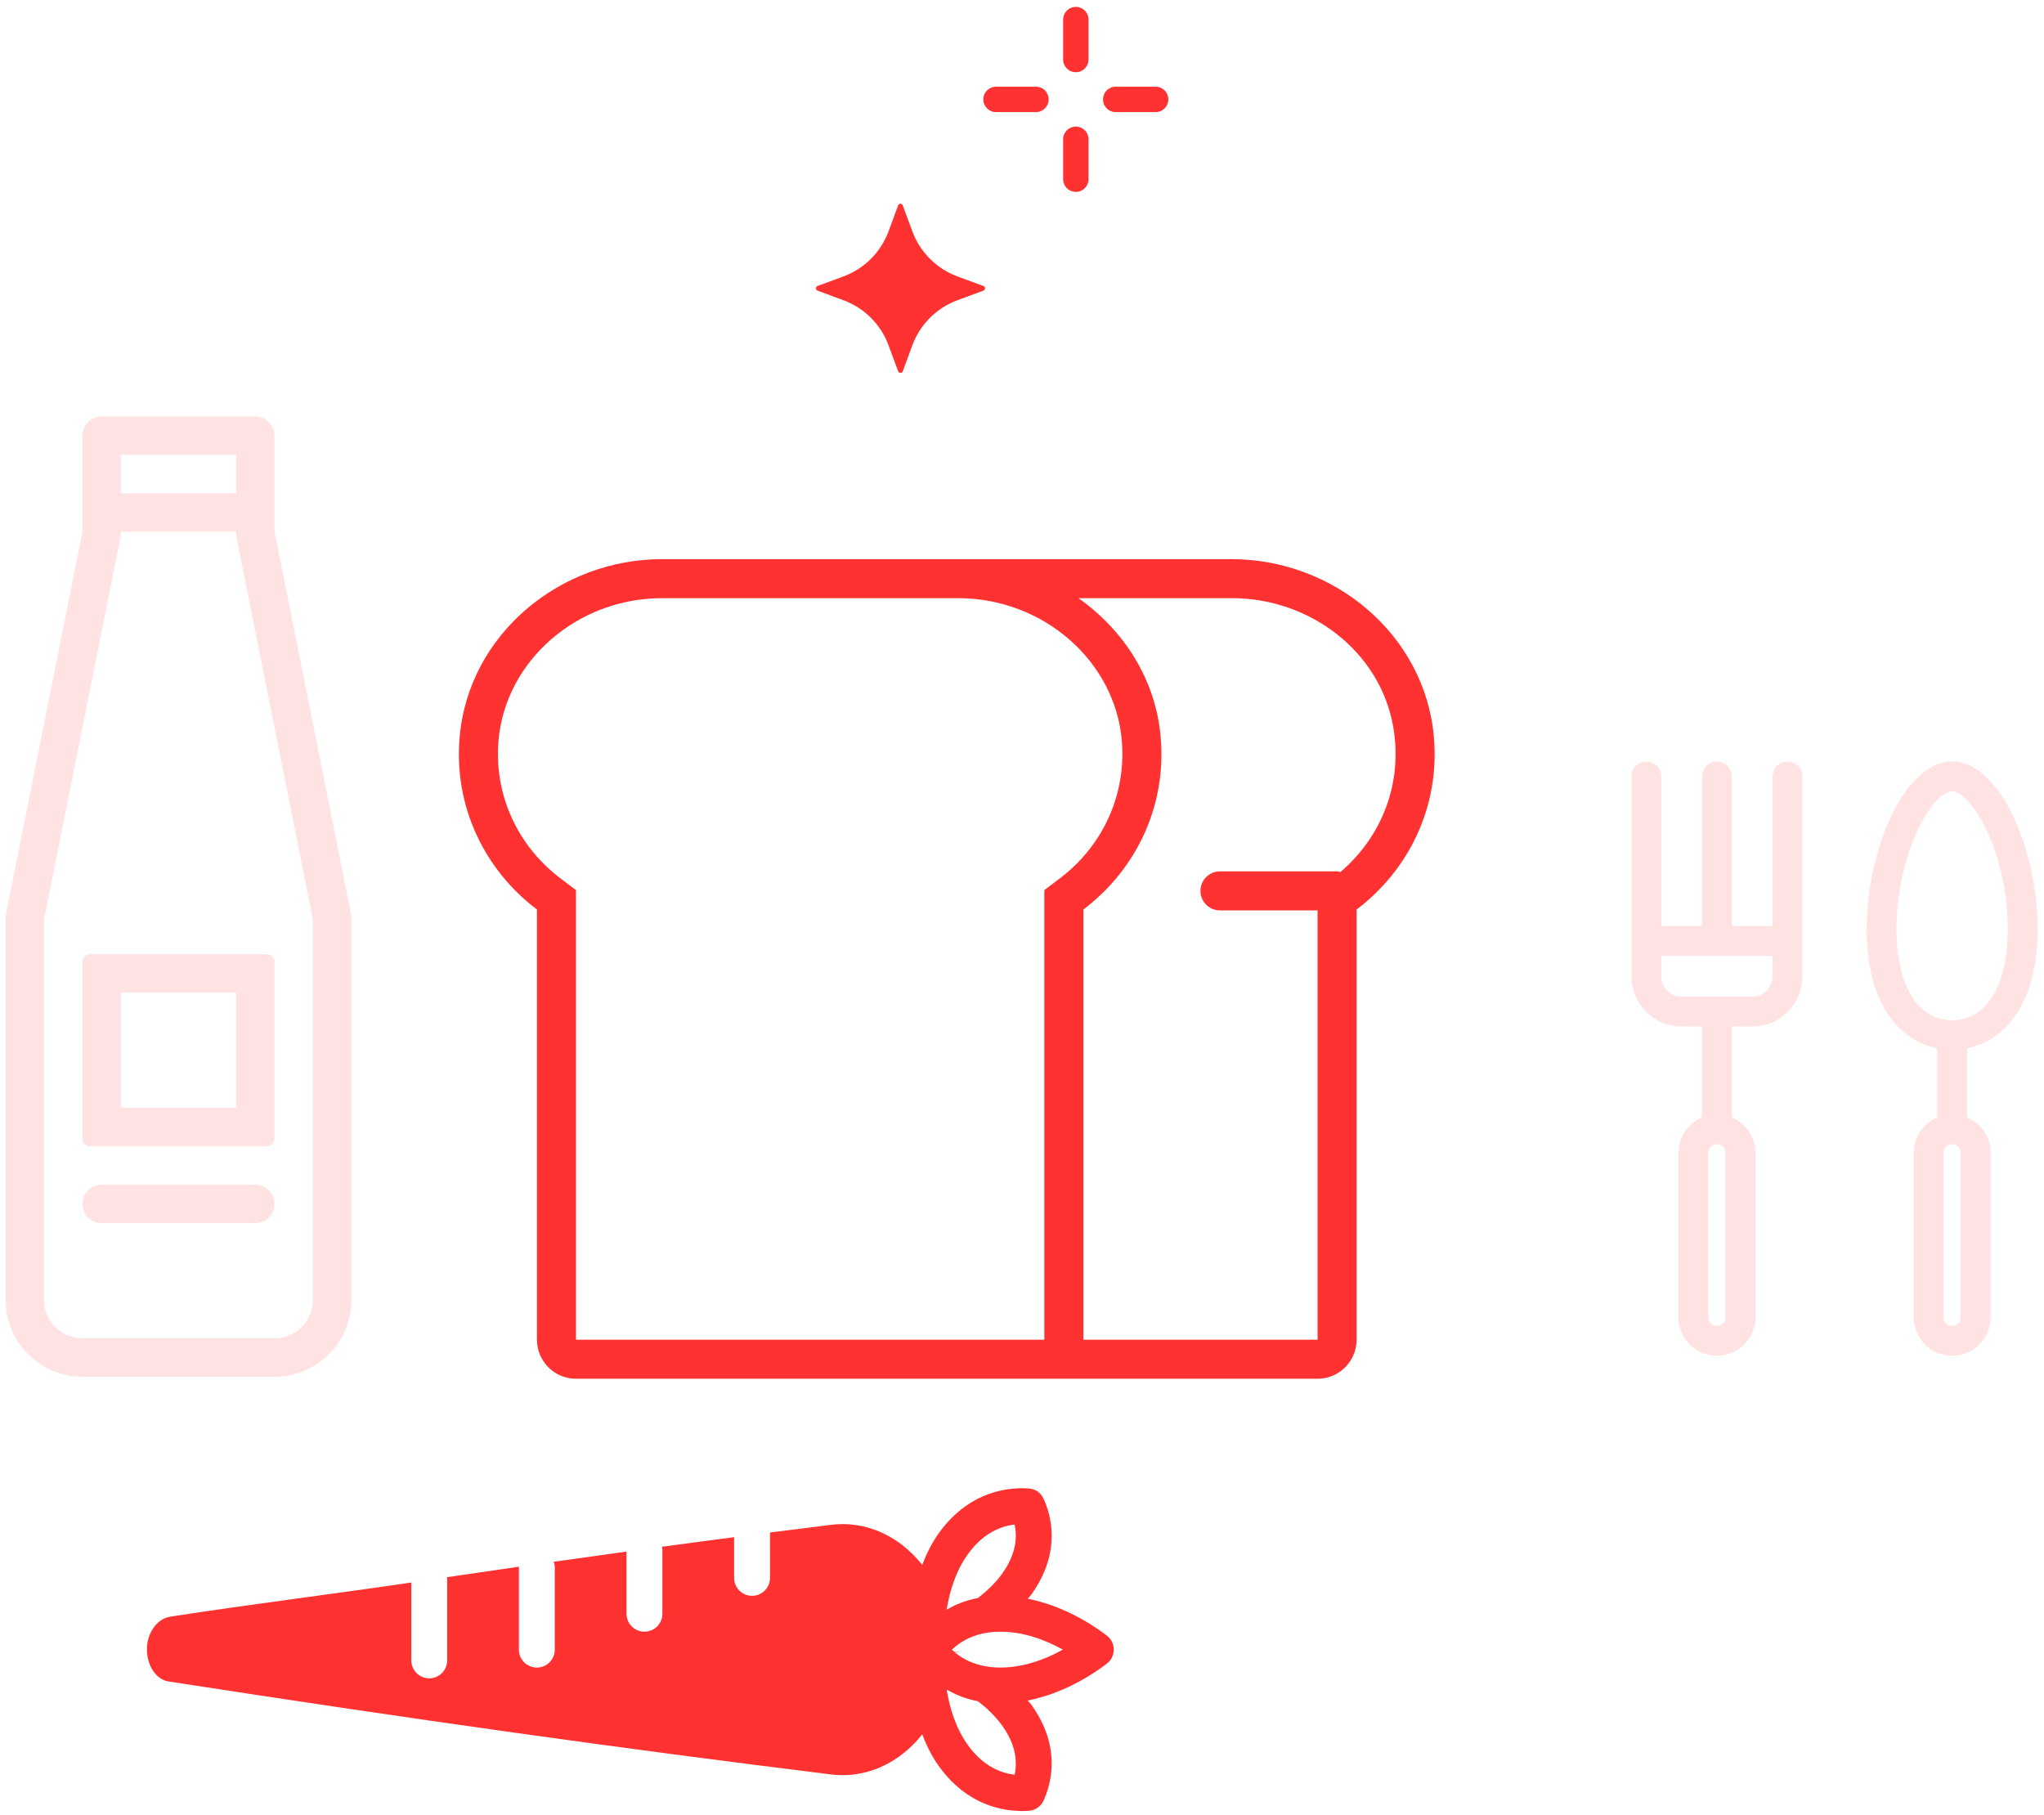
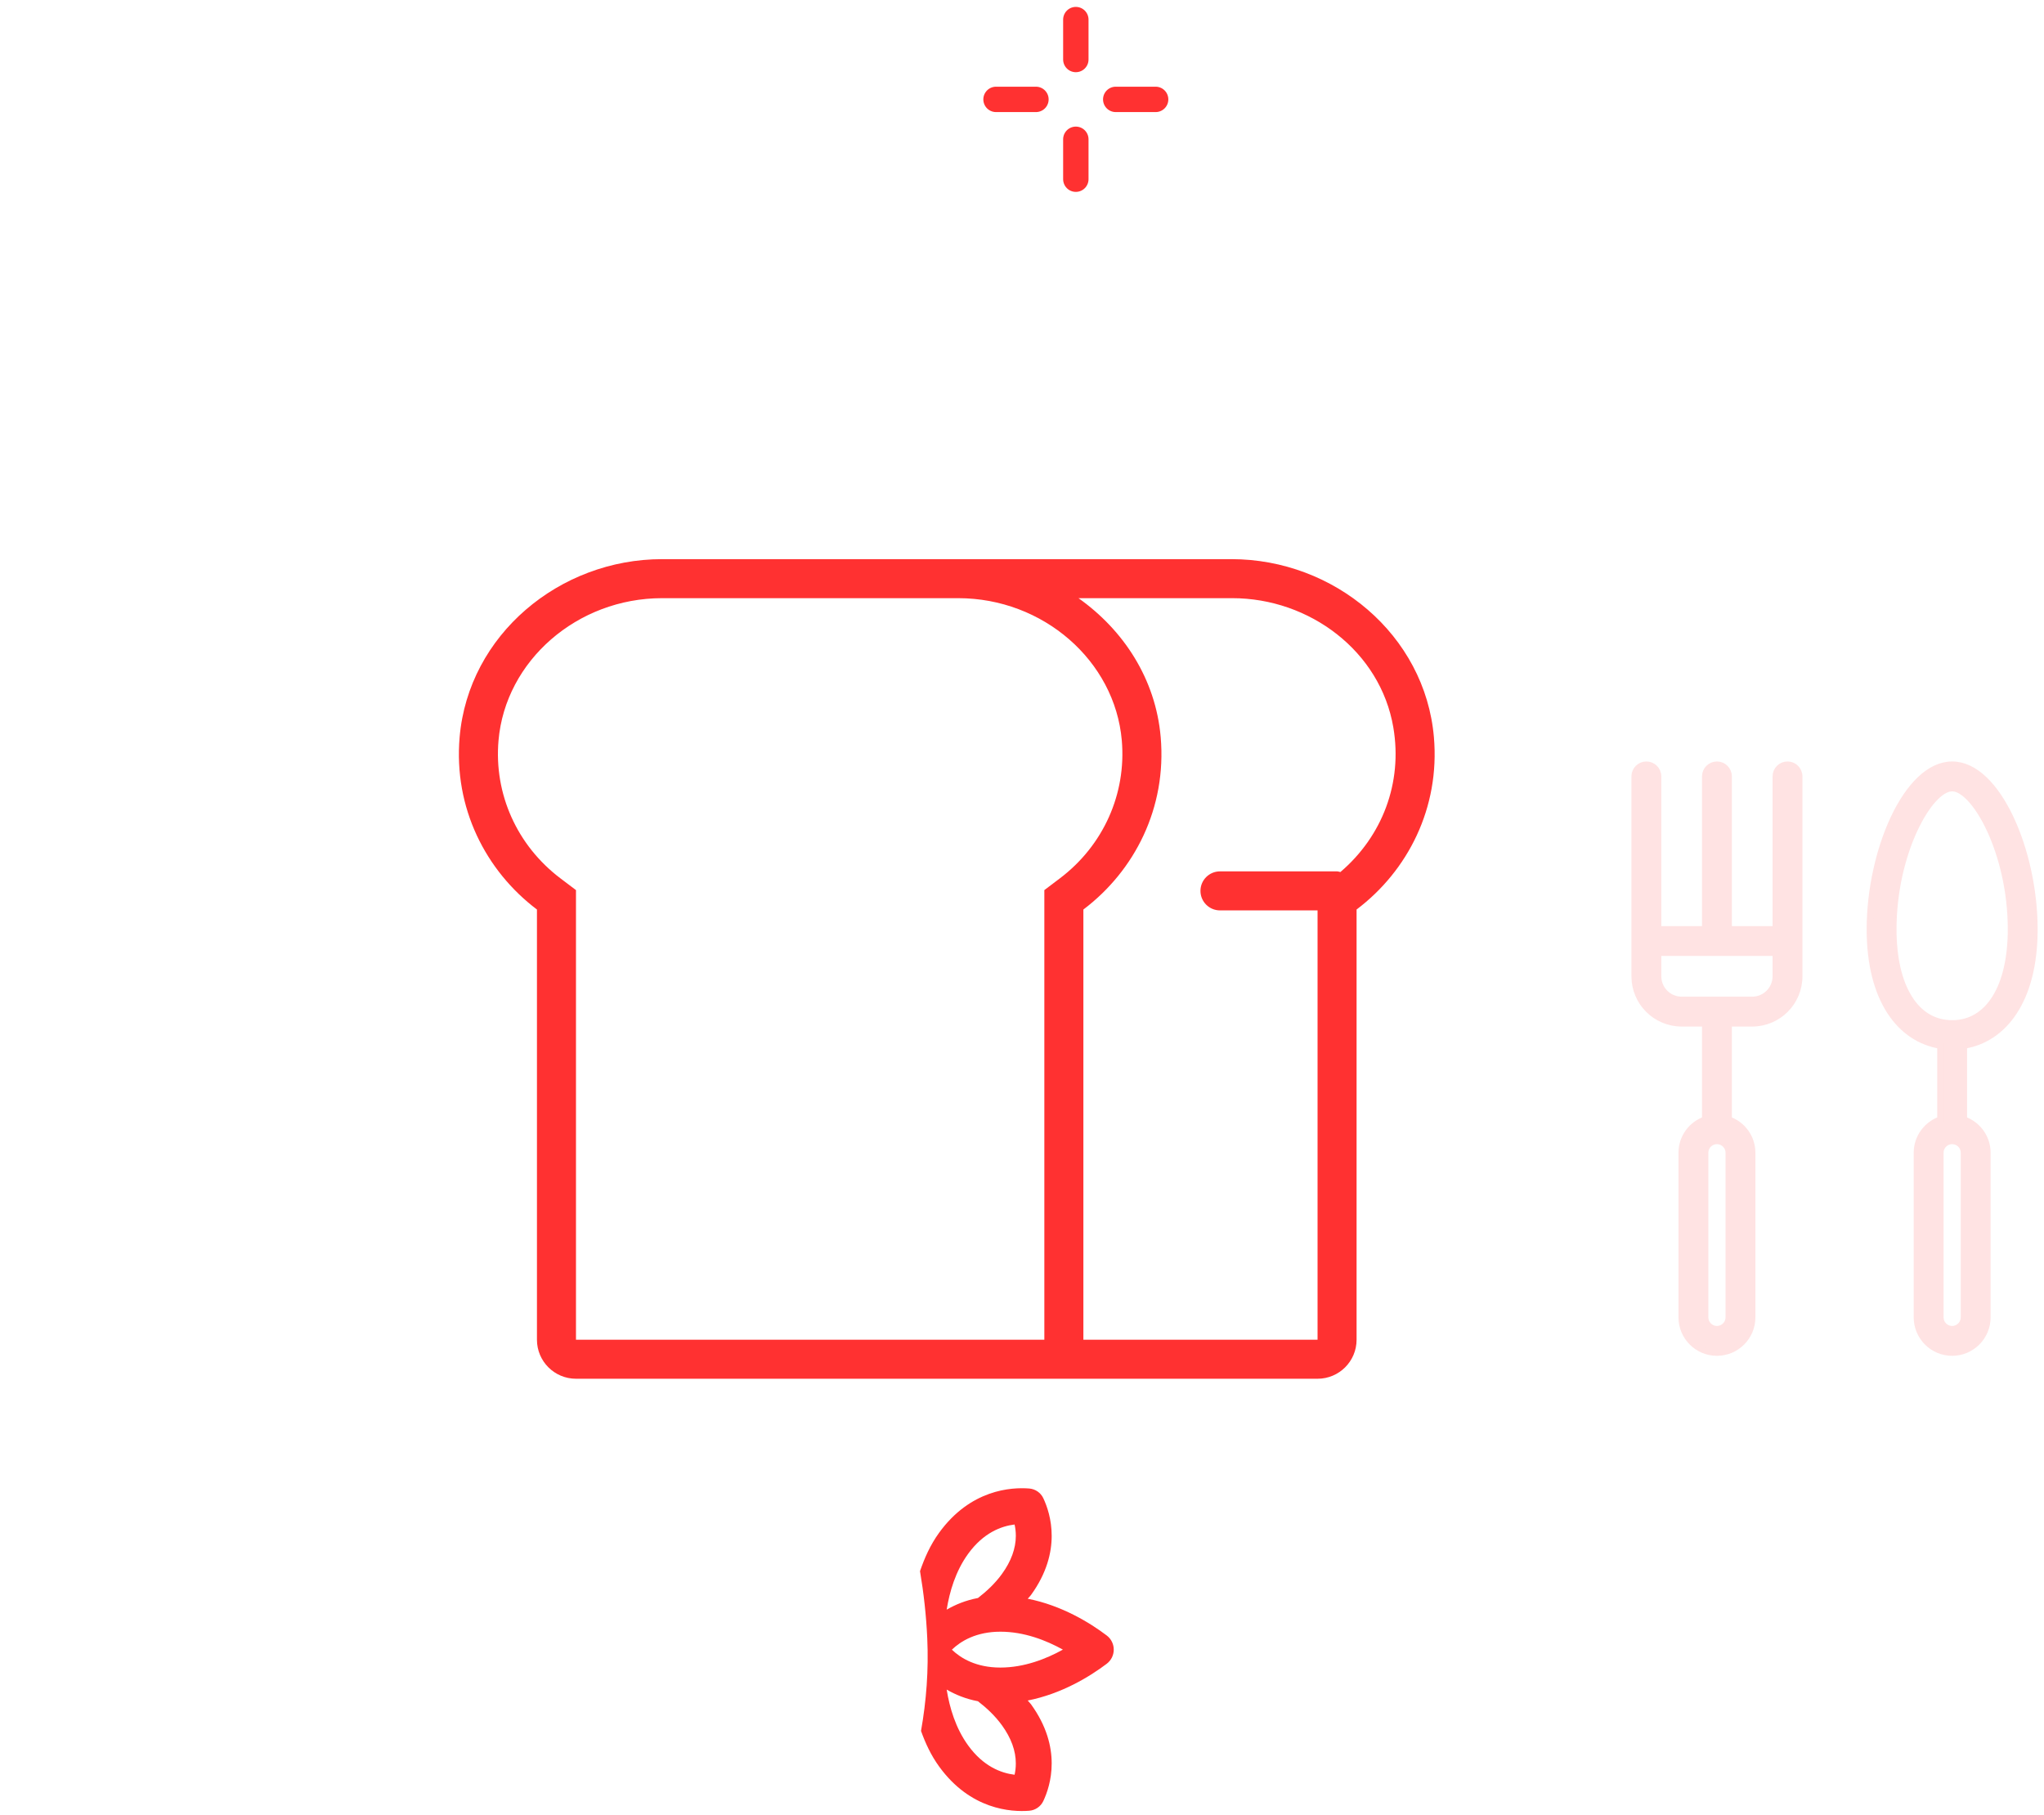
<svg xmlns="http://www.w3.org/2000/svg" width="161px" height="143px" viewBox="0 0 161 143" version="1.1">
  <title>Group 326</title>
  <desc>Created with Sketch.</desc>
  <defs />
  <g id="Page-1" stroke="none" stroke-width="1" fill="none" fill-rule="evenodd">
    <g id="Group-326" transform="translate(0, 1)">
-       <path d="M21.624,93.83 C21.624,94.666 20.946,95.343 20.111,95.343 L8.009,95.343 C7.173,95.343 6.496,94.666 6.496,93.83 C6.496,92.995 7.173,92.317 8.009,92.317 L20.111,92.317 C20.946,92.317 21.624,92.995 21.624,93.83 Z M9.521,86.266 L18.598,86.266 L18.598,77.189 L9.521,77.189 L9.521,86.266 Z M6.496,74.768 L6.496,88.686 C6.496,89.021 6.767,89.292 7.101,89.292 L21.02,89.292 C21.353,89.292 21.624,89.021 21.624,88.686 L21.624,74.768 C21.624,74.434 21.353,74.164 21.02,74.164 L7.101,74.164 C6.767,74.164 6.496,74.434 6.496,74.768 Z M24.649,101.394 C24.649,103.062 23.292,104.42 21.624,104.42 L6.496,104.42 C4.827,104.42 3.47,103.062 3.47,101.394 L3.47,71.437 L9.463,41.475 C9.502,41.279 9.521,41.081 9.521,40.882 L18.599,40.882 C18.599,41.081 18.618,41.279 18.657,41.475 L24.649,71.437 L24.649,101.394 Z M9.521,37.855 L18.598,37.855 L18.598,34.83 L9.521,34.83 L9.521,37.855 Z M21.624,40.882 L21.624,33.317 C21.624,32.481 20.947,31.805 20.111,31.805 L8.009,31.805 C7.173,31.805 6.496,32.481 6.496,33.317 L6.496,40.882 L0.444,71.138 L0.444,101.394 C0.444,104.736 3.154,107.446 6.496,107.446 L21.624,107.446 C24.967,107.446 27.676,104.736 27.676,101.394 L27.676,71.138 L21.624,40.882 Z" id="Fill-304" fill="#FFE3E3" />
      <path d="M105.578,67.691 C105.49,67.675 105.41,67.638 105.317,67.638 L96.095,67.638 C95.246,67.638 94.557,68.327 94.557,69.175 C94.557,70.024 95.246,70.712 96.095,70.712 L103.78,70.712 L103.78,104.53 L85.335,104.53 L85.335,70.643 C89.38,67.587 91.908,62.628 91.424,57.058 C91.026,52.484 88.503,48.634 84.949,46.118 L97.059,46.118 C103.151,46.118 108.728,50.295 109.749,56.3 C110.492,60.672 108.875,64.88 105.578,67.691 M83.481,68.19 L82.26,69.113 L82.26,70.643 L82.26,104.53 L45.368,104.53 L45.368,70.643 L45.368,69.113 L44.147,68.19 C40.725,65.604 38.9,61.543 39.267,57.325 C39.813,51.041 45.473,46.118 52.151,46.118 L75.477,46.118 C82.156,46.118 87.815,51.041 88.361,57.325 C88.727,61.543 86.903,65.604 83.481,68.19 M112.944,57.058 C112.244,49.007 105.079,43.044 96.998,43.044 L52.151,43.044 C44.07,43.044 36.904,49.007 36.204,57.058 C35.721,62.628 38.249,67.587 42.294,70.643 L42.294,104.53 C42.294,106.228 43.671,107.604 45.368,107.604 L103.78,107.604 C105.478,107.604 106.854,106.228 106.854,104.53 L106.854,70.643 C110.9,67.587 113.428,62.628 112.944,57.058" id="Fill-306" fill="#FF3131" />
-       <path d="M65.467,138.773 C48.975,136.74 32.601,134.442 13.272,131.449 C12.321,131.301 11.574,130.247 11.574,128.908 C11.574,127.63 12.375,126.505 13.398,126.347 C19.752,125.363 26.727,124.498 32.399,123.654 L32.399,129.789 C32.399,130.57 33.03,131.202 33.811,131.202 C34.591,131.201 35.224,130.57 35.224,129.789 L35.224,123.292 C35.224,123.272 35.213,123.255 35.212,123.235 C37.123,122.954 39.013,122.677 40.881,122.409 C40.88,122.421 40.874,122.431 40.874,122.444 L40.874,128.942 C40.874,129.722 41.506,130.355 42.286,130.355 C43.067,130.354 43.699,129.722 43.699,128.942 L43.699,122.444 C43.698,122.294 43.657,122.156 43.613,122.021 C45.535,121.748 47.449,121.48 49.349,121.218 L49.35,126.117 C49.35,126.897 49.982,127.529 50.762,127.529 C51.542,127.529 52.175,126.897 52.174,126.117 L52.174,121.031 C52.175,120.962 52.145,120.903 52.136,120.837 C54.03,120.581 55.927,120.33 57.824,120.082 L57.824,123.292 C57.824,124.072 58.457,124.704 59.238,124.704 C60.018,124.704 60.65,124.071 60.651,123.292 L60.65,119.717 C62.248,119.513 63.848,119.309 65.466,119.11 C67.627,118.844 69.77,119.537 71.5,121.062 C73.593,122.906 74.798,125.688 74.808,128.692 L74.809,128.908 L74.809,129.124 L75.551,129.132 L75.551,129.157 L74.809,129.157 C74.809,132.169 73.607,134.96 71.511,136.812 C69.779,138.344 67.633,139.041 65.467,138.773" id="Fill-308" fill="#FF3131" />
      <path d="M78.801,130.354 C76.888,130.354 75.682,129.622 74.977,128.945 C75.683,128.268 76.892,127.529 78.801,127.529 C80.668,127.529 82.396,128.206 83.722,128.941 C82.396,129.677 80.667,130.353 78.801,130.354 M79.916,138.796 C78.858,138.67 77.456,138.144 76.258,136.488 C75.263,135.115 74.795,133.504 74.568,132.09 C75.254,132.485 76.054,132.823 77.031,133.007 C77.726,133.543 78.384,134.162 78.92,134.901 C79.646,135.903 80.014,136.914 80.013,137.906 C80.013,138.233 79.975,138.532 79.916,138.796 M76.257,121.395 C77.457,119.739 78.858,119.213 79.916,119.086 C79.975,119.351 80.014,119.651 80.014,119.977 C80.013,120.969 79.646,121.98 78.92,122.982 C78.385,123.721 77.727,124.338 77.032,124.875 C76.054,125.059 75.254,125.398 74.567,125.792 C74.795,124.377 75.263,122.768 76.257,121.395 M87.171,127.826 C85.853,126.828 83.629,125.458 80.951,124.933 C81.032,124.83 81.131,124.747 81.208,124.639 C82.453,122.921 82.838,121.312 82.838,119.977 C82.838,118.678 82.473,117.639 82.178,117.012 C81.975,116.581 81.549,116.289 81.073,116.25 C79.647,116.138 76.439,116.328 73.969,119.738 C73.273,120.7 72.821,121.729 72.467,122.759 C72.76,124.497 72.958,126.264 73.038,128.057 C73.15,130.54 72.968,132.975 72.546,135.347 C72.889,136.302 73.323,137.252 73.969,138.145 C76.44,141.555 79.647,141.745 81.073,141.632 C81.549,141.595 81.975,141.301 82.178,140.87 C82.473,140.244 82.838,139.205 82.838,137.906 C82.838,136.572 82.452,134.962 81.208,133.245 C81.13,133.137 81.032,133.053 80.95,132.95 C83.629,132.424 85.853,131.055 87.171,130.057 C87.541,129.777 87.727,129.359 87.727,128.941 C87.727,128.523 87.541,128.106 87.171,127.826" id="Fill-310" fill="#FF3131" />
      <path d="M153.765,79.611 C150.909,79.611 149.134,76.771 149.134,72.2 C149.134,66.171 151.979,61.084 153.765,61.084 C155.552,61.084 158.397,66.171 158.397,72.2 C158.397,76.771 156.622,79.611 153.765,79.611 Z M154.692,102.769 C154.692,103.28 154.276,103.695 153.765,103.695 C153.255,103.695 152.839,103.28 152.839,102.769 L152.839,89.8 C152.839,89.29 153.255,88.874 153.765,88.874 C154.276,88.874 154.692,89.29 154.692,89.8 L154.692,102.769 Z M160.249,72.2 C160.249,66.06 157.347,59.231 153.765,59.231 C150.184,59.231 147.281,66.06 147.281,72.2 C147.281,77.795 149.7,80.856 152.839,81.36 L152.839,87.191 C151.763,87.574 150.987,88.592 150.987,89.8 L150.987,102.769 C150.987,104.304 152.231,105.548 153.765,105.548 C155.3,105.548 156.544,104.304 156.544,102.769 L156.544,89.8 C156.544,88.592 155.768,87.574 154.692,87.191 L154.692,81.36 C157.83,80.856 160.249,77.795 160.249,72.2 Z M139.87,75.905 C139.87,76.926 139.039,77.757 138.018,77.757 L132.459,77.757 C131.438,77.757 130.607,76.926 130.607,75.905 L130.607,74.052 L139.87,74.052 L139.87,75.905 Z M136.165,102.769 C136.165,103.28 135.748,103.695 135.239,103.695 C134.729,103.695 134.312,103.28 134.312,102.769 L134.312,89.8 C134.312,89.29 134.729,88.874 135.239,88.874 C135.748,88.874 136.165,89.29 136.165,89.8 L136.165,102.769 Z M140.796,59.231 C140.285,59.231 139.87,59.646 139.87,60.158 L139.87,72.2 L136.165,72.2 L136.165,60.158 C136.165,59.646 135.75,59.231 135.239,59.231 C134.727,59.231 134.312,59.646 134.312,60.158 L134.312,72.2 L130.607,72.2 L130.607,60.158 C130.607,59.646 130.193,59.231 129.681,59.231 C129.168,59.231 128.754,59.646 128.754,60.158 L128.754,75.905 C128.754,77.952 130.413,79.611 132.459,79.611 L134.312,79.611 L134.312,87.191 C133.236,87.574 132.459,88.592 132.459,89.8 L132.459,102.769 C132.459,104.304 133.704,105.548 135.239,105.548 C136.773,105.548 138.018,104.304 138.018,102.769 L138.018,89.8 C138.018,88.592 137.242,87.574 136.165,87.191 L136.165,79.611 L138.018,79.611 C140.064,79.611 141.723,77.952 141.723,75.905 L141.723,60.158 C141.723,59.646 141.309,59.231 140.796,59.231 Z" id="Fill-312" fill="#FFE3E3" />
      <path d="M153.765,79.611 C150.909,79.611 149.134,76.771 149.134,72.2 C149.134,66.171 151.979,61.084 153.765,61.084 C155.552,61.084 158.397,66.171 158.397,72.2 C158.397,76.771 156.622,79.611 153.765,79.611 Z M154.692,102.769 C154.692,103.28 154.276,103.695 153.765,103.695 C153.255,103.695 152.839,103.28 152.839,102.769 L152.839,89.8 C152.839,89.29 153.255,88.874 153.765,88.874 C154.276,88.874 154.692,89.29 154.692,89.8 L154.692,102.769 Z M160.249,72.2 C160.249,66.06 157.347,59.231 153.765,59.231 C150.184,59.231 147.281,66.06 147.281,72.2 C147.281,77.795 149.7,80.856 152.839,81.36 L152.839,87.191 C151.763,87.574 150.987,88.592 150.987,89.8 L150.987,102.769 C150.987,104.304 152.231,105.548 153.765,105.548 C155.3,105.548 156.544,104.304 156.544,102.769 L156.544,89.8 C156.544,88.592 155.768,87.574 154.692,87.191 L154.692,81.36 C157.83,80.856 160.249,77.795 160.249,72.2 Z M139.87,75.905 C139.87,76.926 139.039,77.757 138.018,77.757 L132.459,77.757 C131.438,77.757 130.607,76.926 130.607,75.905 L130.607,74.052 L139.87,74.052 L139.87,75.905 Z M136.165,102.769 C136.165,103.28 135.748,103.695 135.239,103.695 C134.729,103.695 134.312,103.28 134.312,102.769 L134.312,89.8 C134.312,89.29 134.729,88.874 135.239,88.874 C135.748,88.874 136.165,89.29 136.165,89.8 L136.165,102.769 Z M140.796,59.231 C140.285,59.231 139.87,59.646 139.87,60.158 L139.87,72.2 L136.165,72.2 L136.165,60.158 C136.165,59.646 135.75,59.231 135.239,59.231 C134.727,59.231 134.312,59.646 134.312,60.158 L134.312,72.2 L130.607,72.2 L130.607,60.158 C130.607,59.646 130.193,59.231 129.681,59.231 C129.168,59.231 128.754,59.646 128.754,60.158 L128.754,75.905 C128.754,77.952 130.413,79.611 132.459,79.611 L134.312,79.611 L134.312,87.191 C133.236,87.574 132.459,88.592 132.459,89.8 L132.459,102.769 C132.459,104.304 133.704,105.548 135.239,105.548 C136.773,105.548 138.018,104.304 138.018,102.769 L138.018,89.8 C138.018,88.592 137.242,87.574 136.165,87.191 L136.165,79.611 L138.018,79.611 C140.064,79.611 141.723,77.952 141.723,75.905 L141.723,60.158 C141.723,59.646 141.309,59.231 140.796,59.231 Z" id="Stroke-314" stroke="#FFE3E3" stroke-width="0.5" />
      <path d="M84.74,0.543 L84.74,3.687" id="Stroke-316" stroke="#FF3131" stroke-width="2" stroke-linecap="round" />
      <path d="M84.74,9.972 L84.74,13.115" id="Stroke-318" stroke="#FF3131" stroke-width="2" stroke-linecap="round" />
      <path d="M78.454,6.829 L81.598,6.829" id="Stroke-320" stroke="#FF3131" stroke-width="2" stroke-linecap="round" />
      <path d="M87.883,6.829 L91.026,6.829" id="Stroke-322" stroke="#FF3131" stroke-width="2" stroke-linecap="round" />
-       <path d="M77.459,21.528 L75.421,20.776 C73.771,20.168 72.47,18.866 71.86,17.216 L71.108,15.177 C71.081,15.1 71.007,15.049 70.926,15.049 C70.844,15.049 70.772,15.1 70.743,15.177 L69.99,17.216 C69.383,18.866 68.081,20.168 66.431,20.776 L64.392,21.528 C64.315,21.556 64.265,21.63 64.265,21.711 C64.265,21.793 64.315,21.866 64.392,21.893 L66.431,22.646 C68.081,23.255 69.383,24.555 69.99,26.206 L70.743,28.245 C70.772,28.322 70.844,28.373 70.926,28.373 C71.007,28.373 71.081,28.322 71.108,28.245 L71.86,26.206 C72.47,24.555 73.771,23.255 75.421,22.646 L77.459,21.893 C77.536,21.866 77.588,21.793 77.588,21.711 C77.588,21.63 77.536,21.556 77.459,21.528" id="Fill-324" fill="#FF3131" />
    </g>
  </g>
</svg>